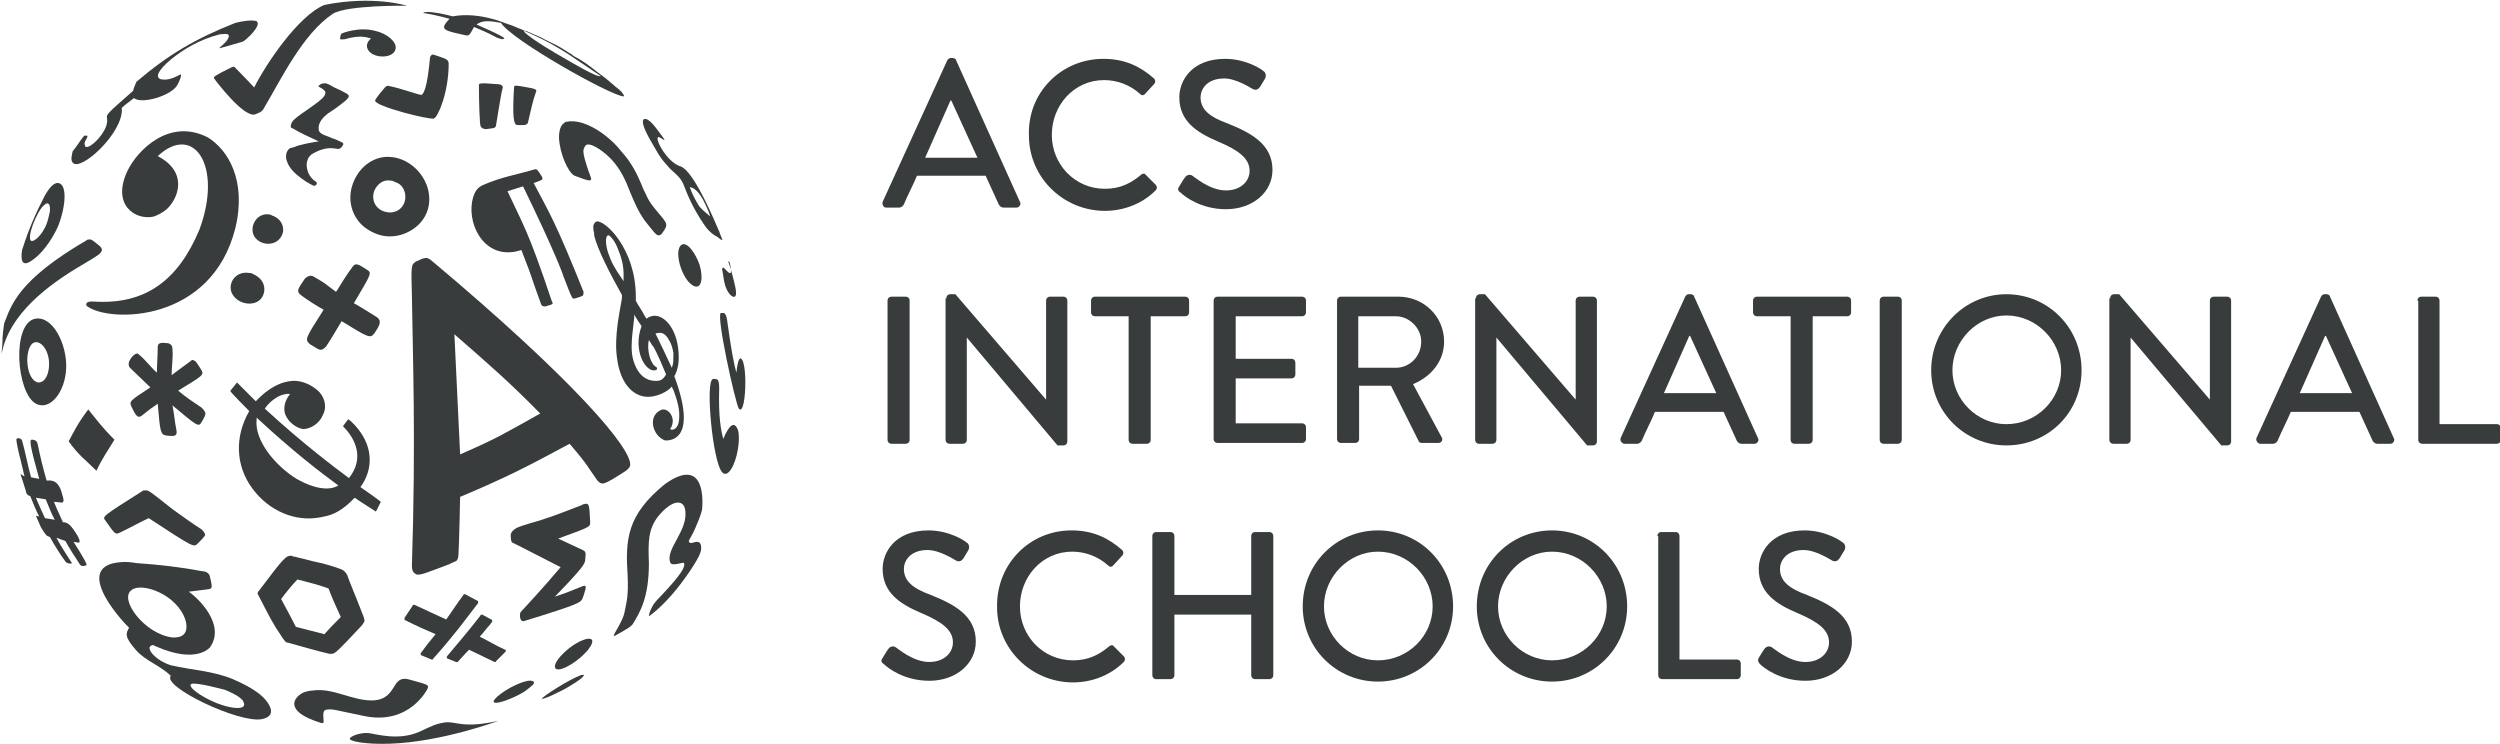
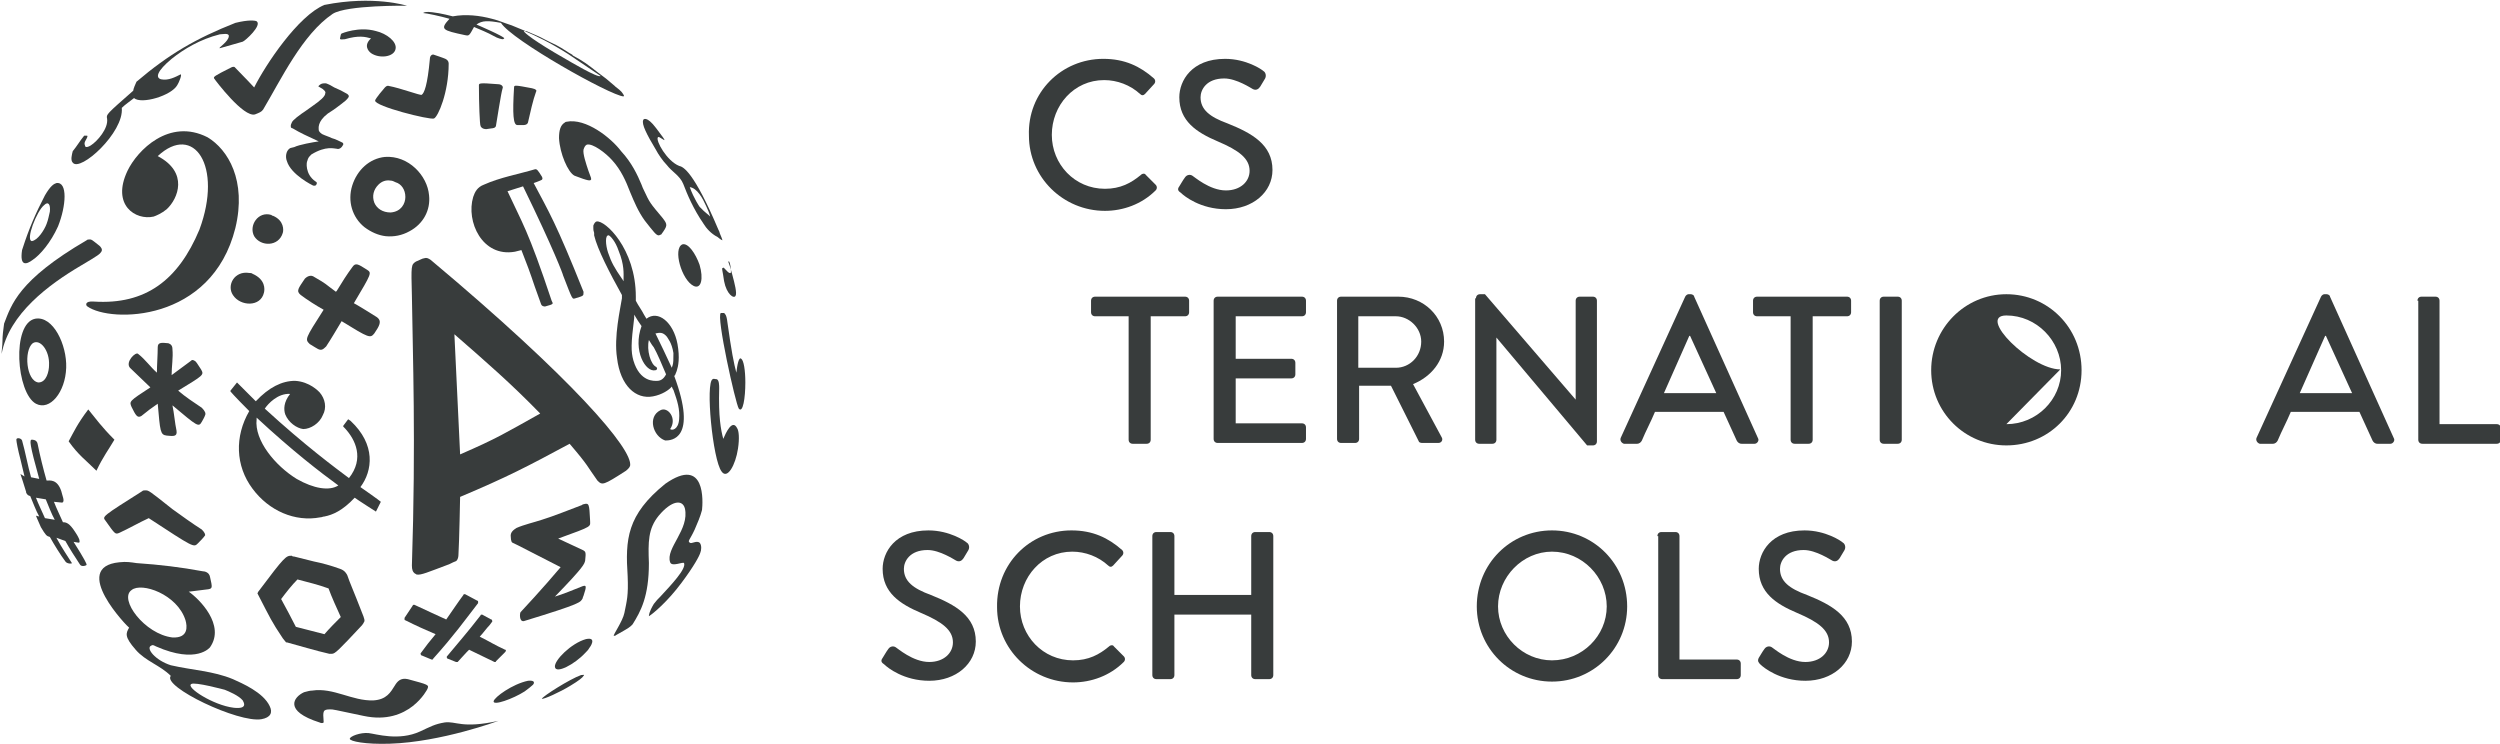
<svg xmlns="http://www.w3.org/2000/svg" enable-background="new 0 0 305.9 91" viewBox="0 0 305.9 91">
  <g fill="#383c3c">
-     <path d="m108 24.7 7.9-17.3c.1-.2.3-.3.4-.3h.3c.1 0 .4.1.4.3l7.8 17.3c.2.3-.1.7-.4.7h-1.6c-.3 0-.5-.2-.6-.4l-1.6-3.5h-8.4c-.5 1.2-1.1 2.3-1.6 3.5-.1.2-.3.4-.6.4h-1.6c-.3 0-.5-.4-.4-.7zm11.6-5.4-3.2-7h-.1l-3.1 7z" />
    <path d="m135 7.2c2.6 0 4.5.9 6.2 2.4.2.2.2.5 0 .7l-1.1 1.2c-.2.2-.4.2-.6 0-1.2-1.1-2.8-1.7-4.4-1.7-3.7 0-6.4 3.1-6.4 6.7s2.8 6.6 6.5 6.6c1.9 0 3.2-.7 4.4-1.7.2-.2.5-.2.6 0l1.2 1.2c.2.2.2.5 0 .7-1.7 1.7-4 2.5-6.2 2.5-5.1 0-9.3-4.1-9.3-9.2-.2-5.3 4-9.4 9.1-9.4z" />
    <path d="m144.3 22.8c.2-.3.4-.7.7-1.1.2-.3.6-.4.9-.2.2.1 2.1 1.8 4.1 1.8 1.8 0 2.9-1.1 2.9-2.4 0-1.5-1.3-2.5-3.9-3.6s-4.7-2.5-4.7-5.4c0-2 1.5-4.7 5.6-4.7 2.6 0 4.5 1.3 4.7 1.5.2.1.4.5.2.9-.2.3-.4.7-.6 1s-.5.5-.9.3c-.2-.1-2-1.3-3.5-1.3-2.2 0-2.9 1.4-2.9 2.3 0 1.5 1.1 2.4 3.3 3.2 3 1.2 5.5 2.6 5.5 5.7 0 2.7-2.4 4.8-5.7 4.8-3.1 0-5.1-1.6-5.5-2-.3-.2-.5-.4-.2-.8z" />
-     <path d="m108.6 36.8c0-.3.2-.5.5-.5h1.7c.3 0 .5.2.5.5v17c0 .3-.2.5-.5.5h-1.7c-.3 0-.5-.2-.5-.5z" />
-     <path d="m115.8 36.5c0-.3.2-.5.5-.5h.6l11.1 12.9v-12.1c0-.3.2-.5.5-.5h1.6c.3 0 .5.2.5.5v17.2c0 .3-.2.5-.5.5h-.7l-11.1-13.2v12.5c0 .3-.2.5-.5.5h-1.6c-.3 0-.5-.2-.5-.5v-17.3z" />
    <path d="m138.2 38.7h-4.2c-.3 0-.5-.2-.5-.5v-1.4c0-.3.2-.5.5-.5h11c.3 0 .5.2.5.5v1.4c0 .3-.2.5-.5.5h-4.2v15.1c0 .3-.2.5-.5.5h-1.7c-.3 0-.5-.2-.5-.5v-15.1z" />
    <path d="m148.5 36.8c0-.3.2-.5.5-.5h10.3c.3 0 .5.2.5.5v1.4c0 .3-.2.5-.5.5h-8.1v5.2h6.8c.3 0 .5.2.5.5v1.4c0 .3-.2.5-.5.5h-6.8v5.5h8.1c.3 0 .5.2.5.5v1.4c0 .3-.2.5-.5.5h-10.3c-.3 0-.5-.2-.5-.5z" />
    <path d="m163.6 36.8c0-.3.2-.5.5-.5h7c3.1 0 5.6 2.4 5.6 5.5 0 2.4-1.6 4.3-3.8 5.2l3.5 6.5c.2.3 0 .7-.4.7h-2c-.2 0-.4-.1-.4-.2l-3.4-6.8h-3.9v6.5c0 .3-.2.5-.5.5h-1.7c-.3 0-.5-.2-.5-.5zm7.2 8.2c1.7 0 3.1-1.4 3.1-3.2 0-1.7-1.5-3.1-3.1-3.1h-4.6v6.3z" />
    <path d="m180.6 36.5c0-.3.2-.5.5-.5h.6l11.1 12.9v-12.1c0-.3.2-.5.5-.5h1.6c.3 0 .5.2.5.5v17.2c0 .3-.2.5-.5.5h-.7l-11.1-13.2v12.5c0 .3-.2.5-.5.5h-1.6c-.3 0-.5-.2-.5-.5v-17.3z" />
    <path d="m198.3 53.6 7.9-17.3c.1-.2.3-.3.4-.3h.3c.1 0 .4.1.4.3l7.8 17.3c.2.3-.1.7-.4.7h-1.6c-.3 0-.5-.2-.6-.4l-1.6-3.5h-8.4c-.5 1.2-1.1 2.3-1.6 3.5-.1.2-.3.4-.6.4h-1.6c-.3-.1-.5-.4-.4-.7zm11.7-5.5-3.2-7h-.1l-3.1 7z" />
    <path d="m219.2 38.7h-4.2c-.3 0-.5-.2-.5-.5v-1.4c0-.3.2-.5.5-.5h11c.3 0 .5.2.5.5v1.4c0 .3-.2.5-.5.5h-4.2v15.1c0 .3-.2.5-.5.5h-1.7c-.3 0-.5-.2-.5-.5v-15.1z" />
    <path d="m230 36.8c0-.3.2-.5.5-.5h1.7c.3 0 .5.2.5.5v17c0 .3-.2.5-.5.5h-1.7c-.3 0-.5-.2-.5-.5z" />
-     <path d="m245.5 36c5.1 0 9.2 4.1 9.2 9.3s-4.1 9.2-9.2 9.2-9.2-4.1-9.2-9.2 4.1-9.3 9.2-9.3zm0 15.9c3.7 0 6.7-3 6.7-6.6s-3-6.7-6.7-6.7c-3.6 0-6.6 3.1-6.6 6.7s3 6.6 6.6 6.6z" />
-     <path d="m258.2 36.5c0-.3.2-.5.5-.5h.6l11.1 12.9v-12.1c0-.3.2-.5.5-.5h1.6c.3 0 .5.2.5.5v17.2c0 .3-.2.5-.5.5h-.7l-11.1-13.2v12.5c0 .3-.2.5-.5.5h-1.6c-.3 0-.5-.2-.5-.5v-17.3z" />
+     <path d="m245.5 36c5.1 0 9.2 4.1 9.2 9.3s-4.1 9.2-9.2 9.2-9.2-4.1-9.2-9.2 4.1-9.3 9.2-9.3zm0 15.9c3.7 0 6.7-3 6.7-6.6s-3-6.7-6.7-6.7s3 6.6 6.6 6.6z" />
    <path d="m276.1 53.6 7.9-17.3c.1-.2.3-.3.4-.3h.3c.1 0 .4.1.4.3l7.8 17.3c.2.3-.1.7-.4.7h-1.6c-.3 0-.5-.2-.6-.4l-1.6-3.5h-8.4c-.5 1.2-1.1 2.3-1.6 3.5-.1.2-.3.4-.6.4h-1.6c-.3-.1-.5-.4-.4-.7zm11.7-5.5-3.2-7h-.1l-3.1 7z" />
    <path d="m295.8 36.8c0-.3.2-.5.5-.5h1.7c.3 0 .5.2.5.5v15.1h7c.3 0 .5.2.5.5v1.4c0 .3-.2.5-.5.5h-9.1c-.3 0-.5-.2-.5-.5v-17z" />
    <path d="m108 80.5c.2-.3.4-.7.7-1.1.2-.3.6-.4.9-.2.2.1 2.1 1.8 4.1 1.8 1.8 0 2.9-1.1 2.9-2.4 0-1.5-1.3-2.5-3.9-3.6s-4.7-2.5-4.7-5.4c0-2 1.5-4.7 5.6-4.7 2.6 0 4.5 1.3 4.7 1.5.2.1.4.5.2.9-.2.3-.4.7-.6 1s-.5.5-.9.3c-.2-.1-2-1.3-3.5-1.3-2.2 0-2.9 1.4-2.9 2.3 0 1.5 1.1 2.4 3.3 3.2 3 1.2 5.5 2.6 5.5 5.7 0 2.7-2.4 4.8-5.7 4.8-3.1 0-5.1-1.6-5.5-2-.3-.2-.5-.4-.2-.8z" />
    <path d="m131.1 64.9c2.6 0 4.5.9 6.2 2.4.2.2.2.5 0 .7l-1.1 1.2c-.2.2-.4.2-.6 0-1.2-1.1-2.8-1.7-4.4-1.7-3.7 0-6.4 3.1-6.4 6.7s2.8 6.6 6.5 6.6c1.9 0 3.2-.7 4.4-1.7.2-.2.5-.2.6 0l1.2 1.2c.2.2.2.5 0 .7-1.7 1.7-4 2.5-6.2 2.5-5.1 0-9.3-4.1-9.3-9.2-.1-5.3 4-9.4 9.1-9.4z" />
    <path d="m141 65.6c0-.3.2-.5.5-.5h1.7c.3 0 .5.2.5.5v7.2h9.4v-7.2c0-.3.2-.5.5-.5h1.7c.3 0 .5.2.5.5v17c0 .3-.2.5-.5.5h-1.7c-.3 0-.5-.2-.5-.5v-7.4h-9.4v7.4c0 .3-.2.5-.5.5h-1.7c-.3 0-.5-.2-.5-.5z" />
-     <path d="m168.6 64.9c5.1 0 9.2 4.1 9.2 9.3 0 5.1-4.1 9.2-9.2 9.2s-9.2-4.1-9.2-9.2c0-5.2 4.1-9.3 9.2-9.3zm0 15.9c3.7 0 6.7-3 6.7-6.6s-3-6.7-6.7-6.7c-3.6 0-6.6 3.1-6.6 6.7s3 6.6 6.6 6.6z" />
    <path d="m189.9 64.9c5.1 0 9.2 4.1 9.2 9.3 0 5.1-4.1 9.2-9.2 9.2s-9.2-4.1-9.2-9.2c0-5.2 4.1-9.3 9.2-9.3zm0 15.9c3.7 0 6.7-3 6.7-6.6s-3-6.7-6.7-6.7c-3.6 0-6.6 3.1-6.6 6.7s3 6.6 6.6 6.6z" />
    <path d="m202.8 65.6c0-.3.2-.5.5-.5h1.7c.3 0 .5.2.5.5v15.1h7c.3 0 .5.2.5.5v1.4c0 .3-.2.5-.5.5h-9.1c-.3 0-.5-.2-.5-.5v-17z" />
    <path d="m215.2 80.5c.2-.3.4-.7.7-1.1.2-.3.6-.4.9-.2.2.1 2.1 1.8 4.1 1.8 1.8 0 2.9-1.1 2.9-2.4 0-1.5-1.3-2.5-3.9-3.6s-4.7-2.5-4.7-5.4c0-2 1.5-4.7 5.6-4.7 2.6 0 4.5 1.3 4.7 1.5.2.1.4.5.2.9-.2.3-.4.7-.6 1s-.5.5-.9.3c-.2-.1-2-1.3-3.5-1.3-2.2 0-2.9 1.4-2.9 2.3 0 1.5 1.1 2.4 3.3 3.2 3 1.2 5.5 2.6 5.5 5.7 0 2.7-2.4 4.8-5.7 4.8-3.1 0-5.1-1.6-5.5-2-.2-.2-.4-.4-.2-.8z" />
    <path d="m60.5 81h.1s.1 0 .1-.1l1.1-1.1s.1-.1.1-.2 0-.1-.1-.1c-1.3-.6-1.9-1-3.1-1.6.4-.4.8-1 1.2-1.4l.3-.4s.1-.1 0-.2c0-.1 0-.1-.1-.1l-1.1-.6c-.1 0-.2 0-.2.1-1.7 2.2-2.7 3.3-4.1 5 0 0-.1.1 0 .2 0 .1.1.1.1.1l1 .4h.2c.3-.3.7-.8 1.1-1.2l.3-.3" />
    <path d="m56.9 72.7c-.1 0-.2 0-.2.1-.6.8-1.4 2-2.1 3-1.7-.8-1.8-.8-3.9-1.8-.1 0-.2 0-.2.1l-1 1.5v.2c0 .1.1.1.1.1 1.4.7 2.3 1.1 3.7 1.7-.6.7-1.3 1.6-1.8 2.3 0 0-.1.1 0 .2 0 .1.1.1.1.1l1.2.5h.1s.1 0 .1-.1c2.6-2.9 3.8-4.6 5.5-6.8 0 0 0-.1 0-.2s-.1-.1-.1-.1zm14.2 9.9c-1.4.5-4.7 2.6-4.8 2.9.2.1 2.2-.8 3.5-1.6 1-.6 1.5-1 1.6-1.2.2-.2-.1-.1-.3-.1zm-6.5.7c-1.9.4-4.1 2-4.2 2.5-.1.6 2.4-.3 3.8-1.2.4-.3.8-.6 1-.8s.3-.6-.6-.5zm-10.2 5.1c-1.2.2-1.7.5-3 1.1-2.6 1.2-5.4.3-6.3.2-1-.1-2.3.4-2.3.7s1.9.7 4.9.6c6.3-.2 13.3-2.8 13.3-2.8-4.5 1-5.2 0-6.6.2zm-2.1-4.1c.2-.5.2-.5-2.4-1.2-.9-.2-1.3.3-1.6.8-.5.8-1 1.7-2.6 1.8-2.6.1-4.9-1.6-7.5-1.2-.3 0-.6.1-1 .2-1.3.6-2.5 2.3 1.9 3.7.2.1.4.1.5 0v-.1c-.1-1.3-.1-1.5.8-1.5.4 0 .3 0 4.1.8 5.6 1.2 7.8-3.3 7.8-3.3zm19.4-6.1c-1.8.5-3.9 2.6-3.8 3.4.1.9 2.4-.3 3.7-1.7.2-.2.4-.4.5-.6.1-.1 1-1.4-.4-1.1zm-56.8-65c.4-.4 1-.8 1.5-1.2.9.8 4.6-.3 5.3-1.6.2-.3.6-1.3.4-1.3-.6.3-1.5.8-2.4.6-.7-.2-.5-1 1.3-2.5 1.5-1.2 3.5-2.4 5.9-3 .3 0 1.1-.2 1.1.2 0 .7-1.4 1.5-1.1 1.5l2.8-.8c.3-.1 2.4-2 1.7-2.5-.2-.1-1-.2-2.6.2-4.8 1.9-8.1 3.8-12.1 7.2-.1.2-.4.9-.4 1.1-3.3 2.9-3.3 2.9-3.2 3.4.2 1.2-1.2 2.8-2 3.3-.5.3-.7.2-.7 0-.2-.4.2-.7.3-1.1 0-.1 0-.1-.1-.1h-.1-.2c-.5.6-.9 1.3-1.4 1.9-.1.4-.3 1.1 0 1.4.9 1.2 6.3-3.7 6-6.7z" />
    <path d="m82.5 46 .1-.1.2-.5c.2-.6.4-1.6.1-3.3-.5-2.7-2.4-4.2-3.8-3.1l-.3-.5c-.3-.6-.7-1.1-1-1.7v-.5c0-5.9-3.8-9.4-4.8-9.2-.1 0-.3.2-.4.5v.3c0 .2 0 .3.1.6v.2.1c.4 1.7 1.9 4.6 3.4 7.3v.4c-.2 1.3-1 4.7-.6 7.3.4 3.4 2.3 5.1 4.4 4.7 1.1-.2 2-.8 2.3-1.2.1.2.1.3.2.4.5 1.4.8 2.4.7 3.6-.1 1.3-.9 1.4-1.1 1.2.9-1.3-.3-2.8-1.2-2.3-1.6.8-.9 3.2.6 3.7.7 0 4-.1 1.1-7.9zm-6.2-11.9v.3c-.1-.1-.1-.2-.2-.3-.9-1.3-1.3-2-1.7-3.2-.3-.9-.4-2.2.1-2.1.2.1.8.7 1.2 1.9.7 1.7.6 2.8.6 3.4zm4.1 12.5c-.3 0-2.1.2-2.9-2.5-.3-1.1-.3-2 .1-5.2v-.4c.3.5.6 1 .9 1.4-1.1 3 .5 5.7 1.7 5.4.1 0 .2-.1.2-.2s-.1-.2-.1-.2c-.7-.3-1.2-2.1-.9-3.3.3.5.5.8.6.9.4.7 1 2.1 1.5 3.3-.3.6-.7.8-1.1.8zm1.9-1.9-.1.3c-.6-1.3-1.4-3-2-4.2.5-.1.9-.2 1.4.4.1.2.6.7.8 2 0 .8 0 1.2-.1 1.5z" />
    <path d="m52.5 23.9c-.2-2.4-2.5-4.9-5.4-4.7-1.9.2-3.4 1.6-4 3.5s0 3.9 1.5 5.1c.8.6 1.7 1 2.6 1.1 1 .1 2-.1 2.9-.6 1.7-.9 2.6-2.6 2.4-4.4zm-2.9.2c0 .8-.5 1.8-1.8 1.9-1 0-1.7-.5-2-1.2-.3-.8-.1-1.6.5-2.2.4-.4.9-.6 1.5-.5.2 0 .4.1.6.2.7.2 1.2.9 1.2 1.8z" />
    <path d="m59.5 15.8.7-.1s.5 0 .5-.4c.1-.5.6-3.9.8-4.5.1-.2-.1-.5-.6-.5-2.4-.2-2.3-.1-2.3.2 0 2.1.1 4.8.2 4.9 0 .1.2.4.7.4z" />
    <path d="m64.1 15.3s.4 0 .5-.3c.3-1.3.6-2.7 1-3.8.1-.1 0-.3-.5-.4-2.1-.4-2.2-.4-2.2-.1-.2 3.3-.1 4.6.4 4.6z" />
    <path d="m47.1 10.7c-.1.1-1.2 1.4-1.2 1.6-.1.7 6.7 2.4 7.2 2.2s1.8-3.2 1.8-6.7c0-.1 0-.4-.4-.6-.2-.1-1.4-.5-1.4-.5-.2-.1-.5.1-.5.5-.3 3.3-.7 4.2-1 4.4-.2.1-2.5-.8-4.1-1.1-.1 0-.2 0-.4.2z" />
    <path d="m24.7 51.6c.1-.2.3-.5.4-.8.1-.2 0-.5-.4-.9-.9-.6-2.1-1.4-2.9-2.1 3.1-1.9 3.2-1.9 2.8-2.6-.5-.8-.6-.9-.7-1-.3-.2-.4-.2-.6 0-.7.5-1.6 1.2-2.3 1.7 0-1.1.2-2.1.1-3.2 0-.4-.2-.6-.5-.7-.9-.1-1.3-.1-1.3.5 0 .9-.1 2.2-.1 3.1-.8-.7-1.4-1.6-2.3-2.3-.3-.3-1.6 1-1 1.7.7.7 1.8 1.7 2.5 2.4-2.6 1.7-2.6 1.7-2.3 2.4.5 1 .7 1.4 1.2 1.1.6-.5 1.4-1.1 2-1.5.3 3.4.3 3.8 1.1 3.9.9.1 1.3.1 1.2-.6-.2-.9-.3-2.2-.5-3.1 3.1 2.6 3.2 2.7 3.6 2z" />
    <path d="m44.9 33c-1.1-.7-1.4-.9-1.8-.3-.6.8-1.3 1.9-1.9 2.9l-.1.1c-.3-.2-.5-.4-.8-.6-.6-.5-1.3-.9-2-1.3-.2-.1-.6-.1-1 .3-.8 1.2-1.1 1.5-.5 2 .8.6 1.9 1.3 2.8 1.8-2.3 3.6-2.3 3.6-1.7 4.2.5.3.8.5 1 .6.4.2.6.1 1-.3.6-.9 1.3-2.1 1.9-3.1 3.4 2.1 3.5 2.1 4 1.5.6-.9 1-1.5.3-2-.8-.5-1.9-1.2-2.8-1.7 2.2-3.7 2.2-3.7 1.6-4.1z" />
    <path d="m45.4 6.5c1 .7 2.8.5 3-.5.2-.9-1.1-1.9-2.4-2.2-2.1-.6-4.2.3-4.2.3-.1.1-.1.1-.2.6 0 .2.3.1.6.1 1.7-.5 2.5-.3 3.2-.1-.9.8-.4 1.5 0 1.8z" />
    <path d="m35.4 18.2c-.4.3-.5 1-.3 1.5.5 1.7 3.2 3 3.2 3s.3.1.4-.1c.2-.3-.1-.4-.1-.4-1.3-.9-1.1-2.4-1-2.5.1-.4.2-.5.5-.8 1.8-1.1 2.8-.7 3.1-.7.3.1.6-.1.8-.5 0-.2 0-.2-.2-.3s-.8-.4-1.2-.5c-.4-.2-.8-.3-1.2-.5-.3-.2-.4-.4-.4-.5 0-.2-.2-1 1.1-2l.3-.2c.5-.3 1-.7 1.4-1l.5-.4c.3-.3.5-.5.3-.7-.1-.1-.1-.1-.1-.1-.5-.3-1.1-.6-1.6-.8-.3-.2-.7-.4-1-.5 0 0 0 0-.1 0 0 0-.1 0-.2 0-.3 0-.5.2-.6.3-.1.1 0 .1 0 .1s.5.3.5.3c.1.1.4.3.3.5 0 .4-.6.9-1.6 1.6l-.7.5c-.9.6-1.7 1.2-1.8 1.5-.2.4-.1.5-.1.6.1.1.2.1.2.1 1 .6 1.7.9 3.2 1.6-.7.1-2.4.4-3 .7-.4.1-.5.1-.6.2z" />
    <path d="m81.4 59.2c-4.7 3.8-4.9 6.8-4.6 11.3.1 2.4-.1 3-.4 4.5-.2 1-1.4 2.7-1.3 2.8.1 0 .2 0 .3-.1 1.6-.9 1.6-.9 2-1.3 1-1.6 2-3.4 2-7.5-.1-2.6-.1-4.2 1.2-5.8 1.6-1.9 2.9-2 3.2-.9.6 2.6-2.4 4.9-1.8 6.6.2.6 1.6-.1 1.7.1.3.7-1.6 2.7-2.9 4.1-.3.3-.5.5-.8.9-.6 1-.6 1.4-.6 1.5.5-.3 2.3-1.8 4-4.1 1.5-2 2.2-3.3 2.3-3.7.1-.2.2-.9-.1-1.2-.4-.3-1 .2-1.2 0-.3-.2 0-.3.6-1.6.3-.7.7-1.6.9-2.4.1-.9.5-6.7-4.5-3.2z" />
    <path d="m90.7 43.9c-.3-.3-.5.8-.6 1.7-.3-1.1-.6-2.6-1.1-6.2-.1-.9-.3-1-.4-1.1 0 0-.2 0-.4 0-.6.3 1.8 11.1 2.2 11.7.5.6.8-1.3.8-3.2 0-1.5-.2-2.7-.5-2.9z" />
    <path d="m88.5 53.7c-.3-1.1-.6-2.7-.5-6.2 0-.3 0-1-.3-1.1-.2 0-.4-.1-.5 0-.9.4 0 9.9 1.1 11.3.7 1 1.7-.8 2-2.8.2-1.3.1-2.2-.1-2.5-.6-1.2-1.4.6-1.7 1.3z" />
    <path d="m68.9 33.7c1.2 3.1 1.1 2.9 1.5 2.8 1-.3 1-.3 1-.7 0-.1 0-.1 0-.1-3.4-8.5-4.2-9.7-6.1-13.3 0 0 .6-.2 1-.4.1-.1.1-.2 0-.4-.5-.8-.6-.9-.8-.9-2 .6-4.3 1-6.3 1.9-.8.3-1.1.9-1.3 1.5-.9 3 1.1 7.4 5.1 6.7l.8-.2c1.6 4.1.9 2.5 2.4 6.6.1.3.4.3.5.3 1.1-.3 1-.3.8-.7-2.9-8.7-3.6-9.5-5.4-13.4.6-.2 1.9-.6 1.9-.6 3.8 7.8 4.9 10.8 4.9 10.9z" />
    <path d="m46.6 61.4s-.2-.2-2.5-1.8c1.5-2 1.9-5.2-1.2-8.1l-.3-.2-.6.8v.1l.2.2c1.3 1.4 2.4 3.7.5 6.1-1.6-1.2-5.4-4-10.3-8.5.4-.6 1.6-1.9 3.1-1.8-.8 1-.8 1.9-.6 2.5.4 1 1.4 1.7 2.2 1.8.9 0 2-.7 2.4-1.7.5-.9.3-2-.4-2.8-.1-.1-1.2-1.3-3-1.4-1.6 0-3.2.8-4.8 2.5-.9-.9-2.3-2.3-2.3-2.3l-.8 1v.1s.4.5 2.3 2.4c-1.8 3.1-1.7 6.7.4 9.5 2 2.7 5.2 4.1 8.3 3.5.2 0 .3-.1.5-.1 1-.2 2.2-.7 3.7-2.3.4.3 2.6 1.7 2.6 1.7l.6-1.2c.1 0 .1 0 0 0zm-10.3-2.8c-2.6-1.6-5.2-4.7-4.9-7.3 0-.1 0-.1 0-.2 4.3 4 7.8 6.7 10 8.3-1.1.7-3 .4-5.1-.8z" />
    <path d="m6.9 22.4c-.3.1-.7.3-1.4 1.5-1.1 2.1-2 4.2-2.7 6.4l-.1.3c-.3 2 .5 1.8 1.3 1.2.9-.6 2.2-2.1 3.1-4.1 1-2.5 1.2-5.5-.2-5.3zm-.8 3.5c-.1.4-.2 1-.4 1.5-.3.8-1.1 2-1.8 2.1-.8-.1.6-3.7 1.5-4.4.5-.5.8-.1.7.8z" />
    <path d="m4.3 39c-2.9.6-2.3 9.1.1 10.4 1.7.9 3.6-1.4 3.7-4.4.1-2.8-1.6-6.4-3.8-6zm1.7 5.7c0 .7-.3 2.1-1.3 2.1-1.5-.2-1.8-3.9-.7-4.8.9-.6 2.1.9 2 2.7z" />
    <path d="m9.9 32.5c2.2-1.3 2.3-1.4 2.5-1.7s-.1-.6-.2-.7c-1-.8-1-.8-1.2-.8s-.3 0-.4.1c-8.4 4.9-9.2 7.9-10.1 10.2-.1.7-.2 1.5-.2 2.2 0 .5-.1 1-.1 1.5.9-4.9 5.8-8.5 9.7-10.8z" />
    <path d="m33 86.4c-.8-1.7-3.4-2.8-4.5-3.3-2.4-1-5-1.1-7.6-1.7-1.9-.6-3.1-2.1-2.4-2.4.2-.1.2-.1.6.1 5 2.2 6.6.1 6.6.1 1.9-2.7-1.3-5.9-2.6-6.8.7-.1 1.7-.2 2.4-.3.5-.1.5-.2.2-1.5-.1-.6-.7-.7-.9-.7-2.7-.5-5.2-.8-8.1-1-.7-.1-1.2-.2-2.1-.1-6.1.6 1.1 8 1.2 8-.4.7-.6 1.1.8 2.7 1.2 1.4 3 1.9 4.3 3.2-1.1 1.3 8.3 5.8 11.1 5.3 1.1-.2 1.4-.8 1-1.6zm-16.9-14.2c1.2-1 5.6.5 6.6 3.7.2.7.4 2.2-1.6 2.1-3.4-.4-6.6-4.7-5-5.8zm12.5 14.4c-2.5-.3-5.9-2.5-5.2-2.9.4-.3 4.1.7 4.1.7.5.2 1.7.7 2.2 1.3.1.2.7 1.1-1.1.9z" />
    <path d="m14.6 65.2c1.1-.5 2.5-1.3 3.6-1.8 5.5 3.6 5.5 3.6 6 3.1.3-.3.7-.7.9-1 0-.1 0-.3-.4-.7-1.1-.7-2.5-1.7-3.6-2.5-2.9-2.3-2.9-2.3-3.3-2.3-.2 0-.3 0-.4.1-4.9 3.1-4.9 3.1-4.5 3.6 1.2 1.7 1.2 1.7 1.7 1.5z" />
    <path d="m71.4 61.7s-.1 0-.2.1c-1.6.6-3.3 1.3-4.9 1.8-.9.3-2.2.6-3.1 1-.3.2-.8.5-.7 1.1 0 0 0 .6.2.7.1 0 3.9 2 5.9 3-2.1 2.5-4.8 5.4-4.9 5.5s-.2 1.2.4 1.1c7.2-2.2 6.9-2.3 7.2-2.8 0-.1.1-.3.1-.3.4-1.2.4-1.4-.3-1.1-1 .4-2.2.9-3.2 1.2 3.6-3.7 3.6-4 3.7-4.4.1-1 .1-1.1-.3-1.3-.9-.4-2.1-1-3-1.4 4.4-1.6 3.9-1.4 3.9-2.3-.1-1.9-.1-2.1-.8-1.9z" />
    <path d="m11.8 57.6c-1.3-1.3-2.2-1.9-3.4-3.6.6-1.1 1.1-2.2 2.4-3.9.9 1.1 1.6 2.1 3.2 3.7-.7 1.2-1.4 2.1-2.2 3.8" />
    <path d="m43.6 73.2c-.3-.8-.8-1.9-1.1-2.8-.1-.2-.3-.6-.9-.8-1.1-.4-2.2-.7-3.2-.9-.8-.2-1.6-.4-2.4-.6-.1 0-.2 0-.3-.1-.7 0-.8 0-4.1 4.4l-.1.2.1.2c1.5 2.9 1.6 3.2 3 5.3l.4.5h.1c2.9.8 3.1.9 5.2 1.4h.1.2c.4 0 .8-.4 3.7-3.5.1-.1.2-.3.3-.5 0-.3 0-.3-1-2.8zm-3.9 4.4c-1.1-.3-2.4-.6-3.5-.9-.5-1-1.2-2.3-1.8-3.4.6-.8 1.3-1.7 2-2.4 1.2.3 2.7.7 3.8 1.1.4 1.1 1 2.4 1.5 3.5-.6.6-1.4 1.4-2 2.1z" />
    <path d="m69.3 14.9s-.1 0-.2.1c-.5.3-.7.9-.7 1.9.1 1.9 1.1 4.2 1.9 4.6 1.8.7 1.9.6 2 .5s0-.3-.3-1.1c-.3-.9-.7-2.1-.6-2.6.1-.3.2-.5.4-.6.7-.2 2.3 1 3.1 1.9 1.1 1.2 1.7 2.6 2.2 3.9.5 1.2 1 2.4 1.8 3.5 1.1 1.4 1.4 1.8 1.7 1.8.1 0 .2-.1.3-.1.8-1.1.8-1.2.2-2-1.6-1.9-1.6-1.9-2.3-3.4-.1-.2-.2-.4-.3-.7-.5-1.2-1.2-2.7-2.5-4.1-1.2-1.6-4.3-4.1-6.7-3.6z" />
    <path d="m83.5 29.9c-1.2.5-.1 4.4 1.4 5.1.9.4 1.2-.9.7-2.6-.5-1.4-1.4-2.7-2.1-2.5z" />
    <path d="m33.4 26.4c-.1 0-.1 0-.2-.1-1.6-.5-2.8 1.3-2.1 2.6.8 1.3 3 1.3 3.5-.4.1-.3.2-1.5-1.2-2.1z" />
    <path d="m30.5 33.4c-1.8-.3-2.8 1.5-2 2.7.9 1.4 3.4 1.5 3.8-.3.1-.4.2-1.6-1.4-2.3-.1-.1-.3-.1-.4-.1z" />
    <path d="m28.8 27.9c1.4-5.8-.9-9.6-3.4-11.1-4.7-2.4-8.6 1.6-9.8 4.1-2 4.2 1 6.1 3.2 5.6.3-.1 1-.4 1.6-.9 1.4-1.3 2.7-4.5-1.1-6.5 4.4-4.1 8 1.2 5.1 9-2.6 6.2-6.6 9.2-12.9 8.8-1.2-.1-1 .5-.8.6 2.8 2 15.2 2 18.1-9.6z" />
    <path d="m9 66.3.6.1c.1 0 .2 0 .1-.4-.1-.2-.1-.3-.5-.9-.7-1.1-1.1-1.2-1.5-1.2-.3-.7-.8-1.7-1.1-2.5l1 .1c.4-.1 0-.9-.1-1.4-.5-1.5-1.4-1.3-1.8-1.3-.4-1.4-.8-3-1.1-4.5-.1-.5-.6-.5-.7-.5-.3 0-.3.5.9 4.8l-1-.2c-.4-1.4-.7-3.1-1.1-4.5-.1-.3-.7-.4-.7-.1 0 .2.2 1.3.5 2.4l.5 2.1-.5-.3s.5 1.5.7 2.2v.1c.2.3.2.3.5.4.3.7.7 1.8 1.1 2.5l-.4-.1s.1.3.6 1.4c.6 1 .7 1.1 1.1 1.2.5.9 1.3 2.2 1.9 3 .2.3.8.3.8.2-.5-.8-1.2-1.8-1.9-3.1l1.1.4c.5.9 1.2 2 1.8 2.9.2.3.8.1.8 0s-.2-.6-1.6-2.8zm-3.5-2.9c-.3-.7-.8-1.7-1.1-2.5l1.2.2c.3.7.7 1.8 1.1 2.5z" />
    <path d="m89.3 32.2c.1.3.2 1.1.1 1.2-.2.1-.5-.3-.8-.6 0 0 0-.1-.2 0-.1.1 0 .2.2 1.6.3 1.6 1.2 2.2 1.4 1.8.2-.3-.1-1.5-.4-2.6-.1-.4-.3-1.1-.5-1.6.2 0 .1 0 .2.2z" />
    <path d="m88.4 29.4c-.1-.4-.3-.7-.4-1.1l-.1-.2c-3-7.1-4.3-7.7-4.8-7.8-1.5-.6-2.9-3.1-2.6-3.5.1-.1.2 0 .7.3 0 0 .1.1.1 0-.1-.2-.1-.2-1-1.4-1.2-1.6-1.6-1.1-1.6-1-.2.5.4 1.7 1.6 3.7.2.4.8 1.3 1.3 1.8.6.8 1.6 1.3 2 2.3.5 1.3 1.2 3 2.5 4.9.3.5.9 1.2 1.7 1.6.1.1.5.4.6.4.1.2 0 0 0 0zm-2.3-3.6c-.1-.1-.3-.3-.5-.5 0 0-.7-1-1.2-2.4.9.1 1.6 1.4 2 2.3.2.4.4.9.5 1.3-.3-.3-.6-.5-.8-.7z" />
    <path d="m76.3 11.6c-.2-.3-.2-.4-1-1l-.1-.1c-.8-.7-1.3-1.1-2-1.6-1.4-1.1-1.8-1.4-3.1-2.1l-.1-.1h.1s0 0-.1 0l.2.1c-.2-.1-.3-.2-.5-.3.1.1.2.1.3.2 0 0-.1-.1-.2-.1 0 0 .1.1.2.1-1.1-.7-1.5-1-2.6-1.5-.2-.1-.4-.2-.6-.3-.9-.5-1.5-.7-2.4-1.1 0 0 0 0-.1 0-.7-.3-1.7-.7-1.7-.7s-1.2-.4-1.7-.6l-.7-.2c-1.5-.4-3.2-.6-4.8-.3 0 0-1.5-.4-2.5-.5-.7-.1-1.1 0-1.1.1.3 0 2.2.4 3.2.7-1.2 1.3-.9 1.4 1.9 2 .5.1.5.1 1.1-1 .7.3 1.7.7 2.4 1.1.5.3 1 .4 1.1.4s.2-.1.2-.1c.1-.2-3.4-1.7-3.4-1.7.7-.5 1.4-.5 3-.2 1.3 2.1 13.4 8.9 15 9 0 0 .1-.1 0-.2zm-2.8-2.3c-.3.3-3.8-1.8-4.5-2.2-3.5-2-4.9-3.1-4.9-3.3h.1c1.4.6 3.1 1.4 5.3 2.8.9.6 2.5 1.7 4 2.7z" />
    <path d="m28.7 8.2s-.2-.1-.5.1c-2 1-2.1 1.1-2 1.3.2.3 3.6 4.8 5 4.4.5-.2.8-.3 1-.6 2.2-3.7 4.8-9.2 8.5-11.7 1.7-1.1 9.1-1 9.1-1s-4.1-1.3-10.1-.1c-3.2 1.3-7.2 7.3-8.6 10.1 0 0-1.4-1.5-2.4-2.5z" />
    <path d="m52.7 31.8c-.3-.2-.5-.3-.8-.2-.2 0-.7.3-1 .4-.6.4-.6.4-.5 4.2.1 7.2.5 17.7 0 33 0 .5.1.8.4 1 .1 0 .1.1.2.1.5.1 1.4-.3 3.8-1.2.1 0 .6-.3.9-.4.1 0 .4-.2.4-.9.1-1.6.2-7 .2-7 5.7-2.4 8.2-3.7 13.4-6.5 2.4 2.8 2.1 2.7 3.4 4.5.6.6.7.6 3.5-1.2.1-.1.4-.3.5-.6.4-2-7.1-10.7-24.4-25.2zm3.6 23.8s-.4-8.6-.7-14.7c3.9 3.4 6.9 6 10.5 9.7-4.3 2.4-5.2 3-9.8 5z" />
  </g>
</svg>